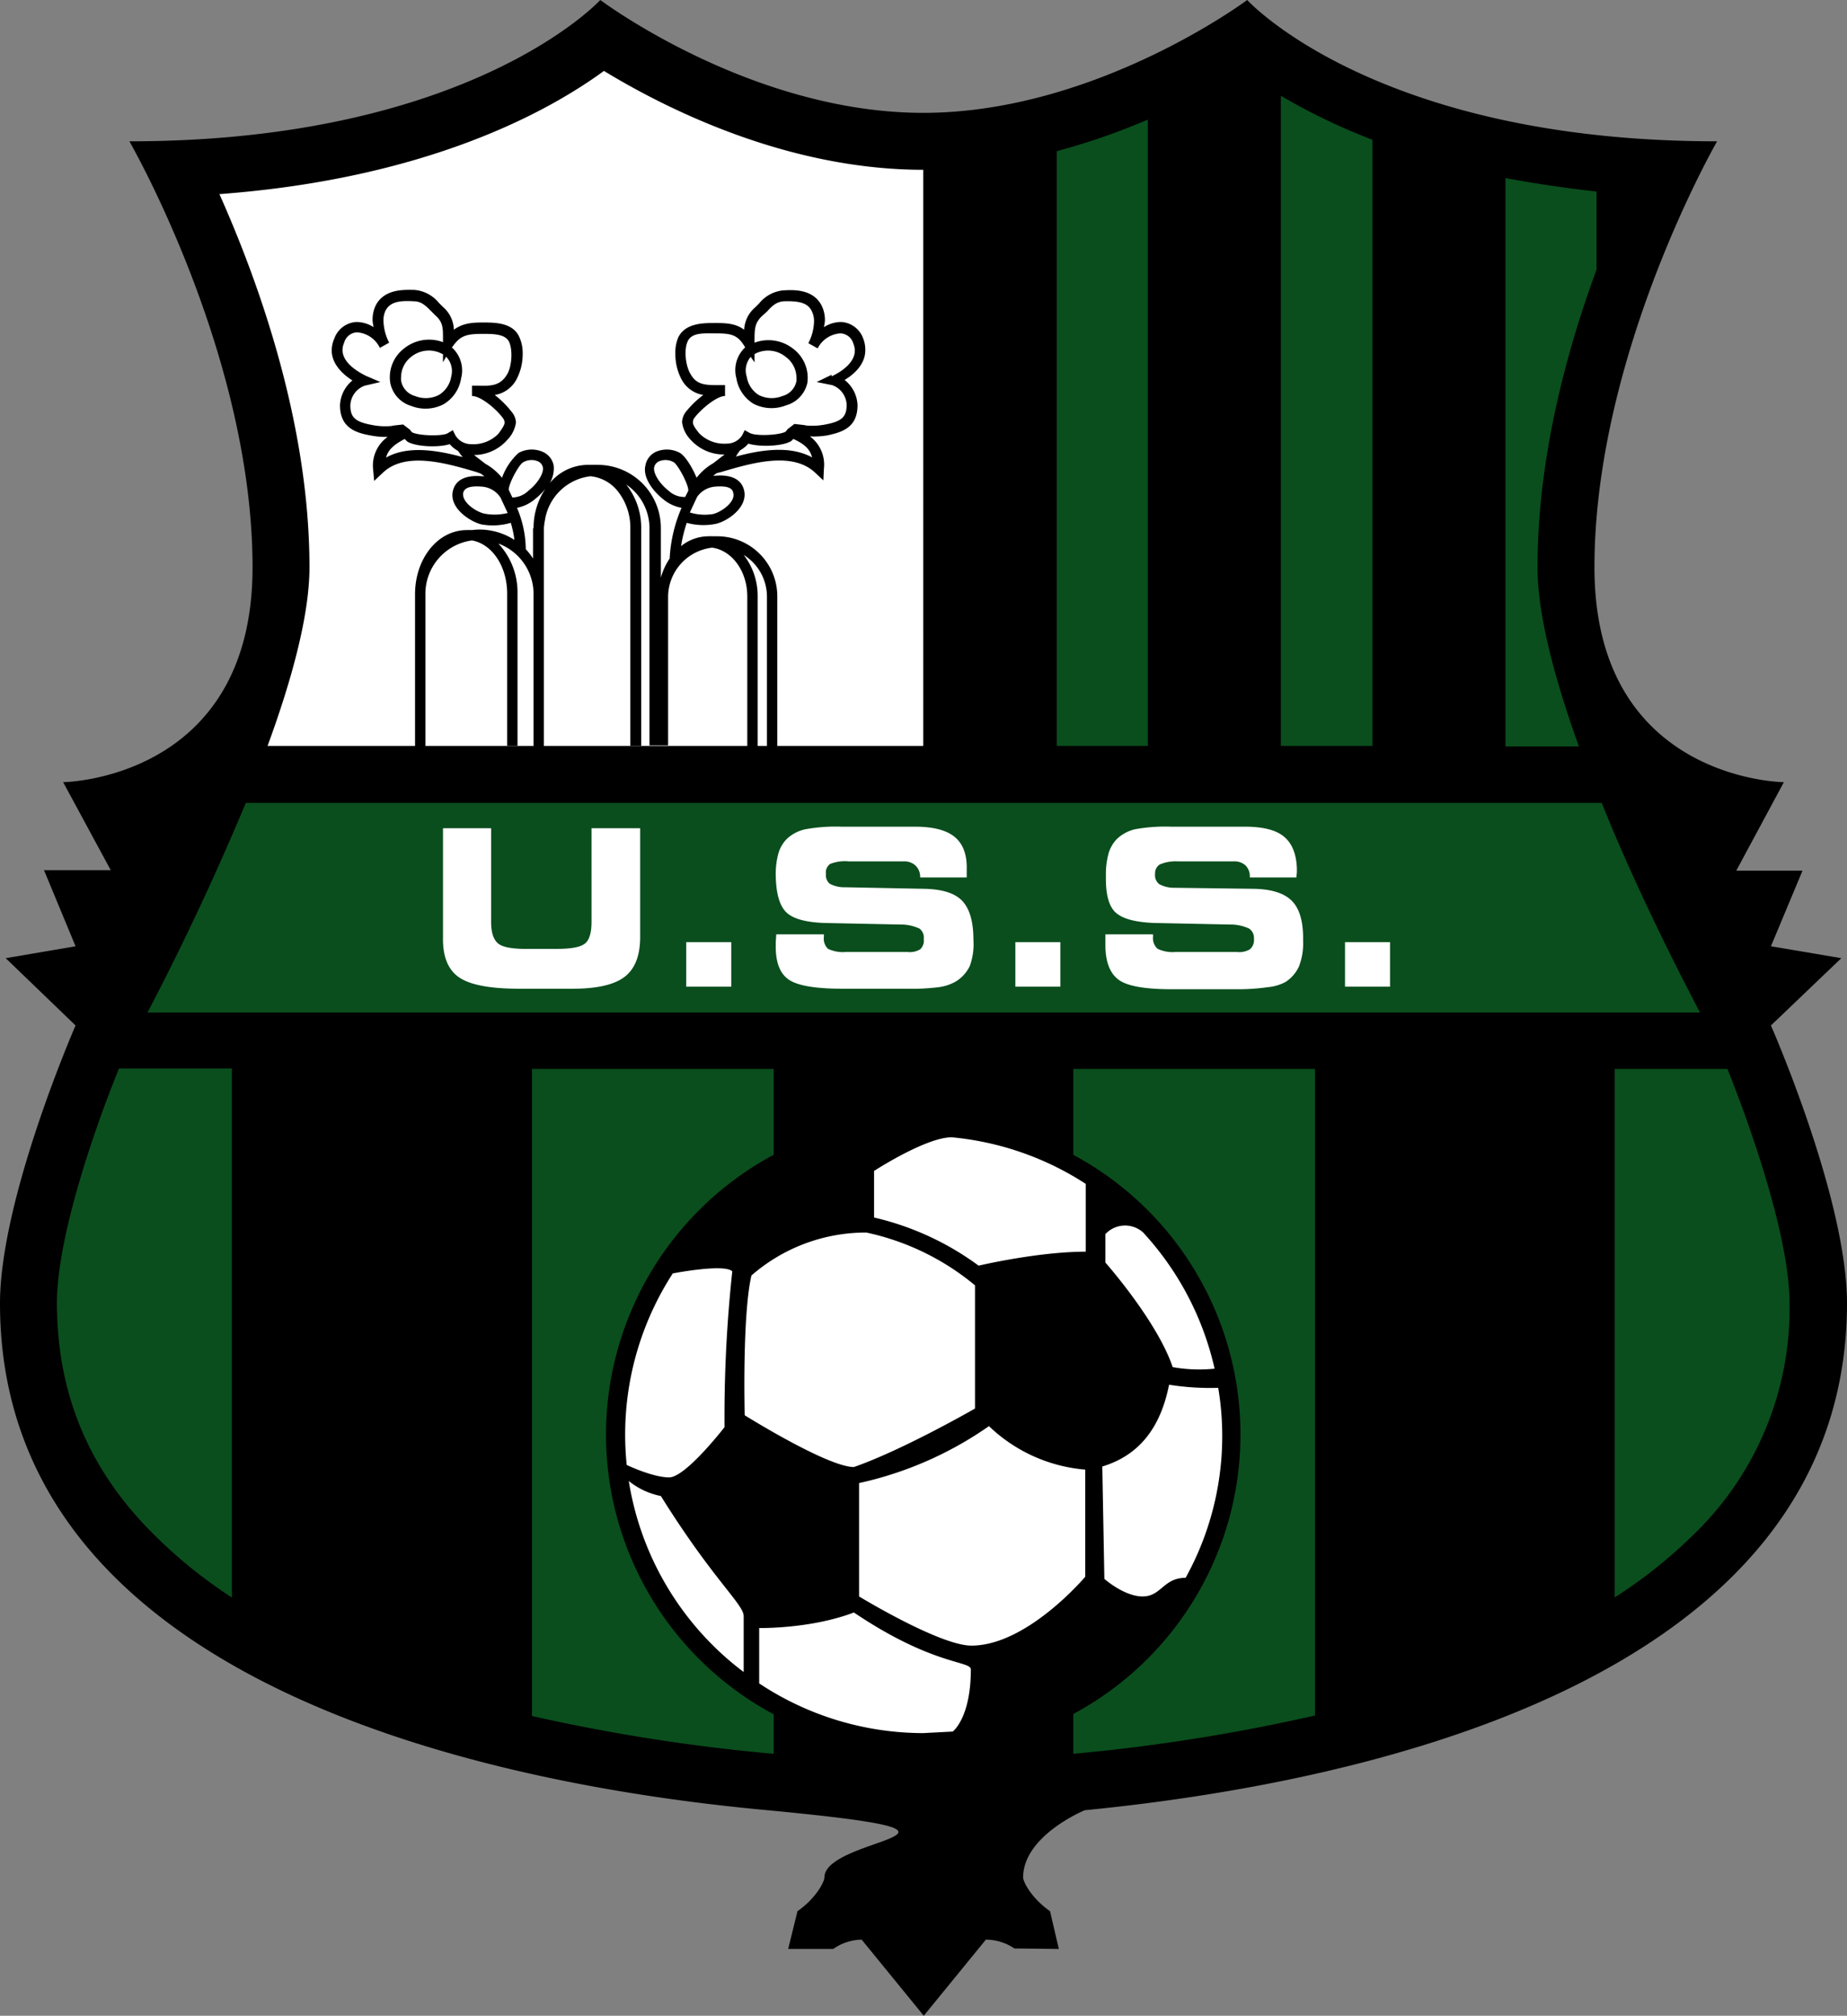
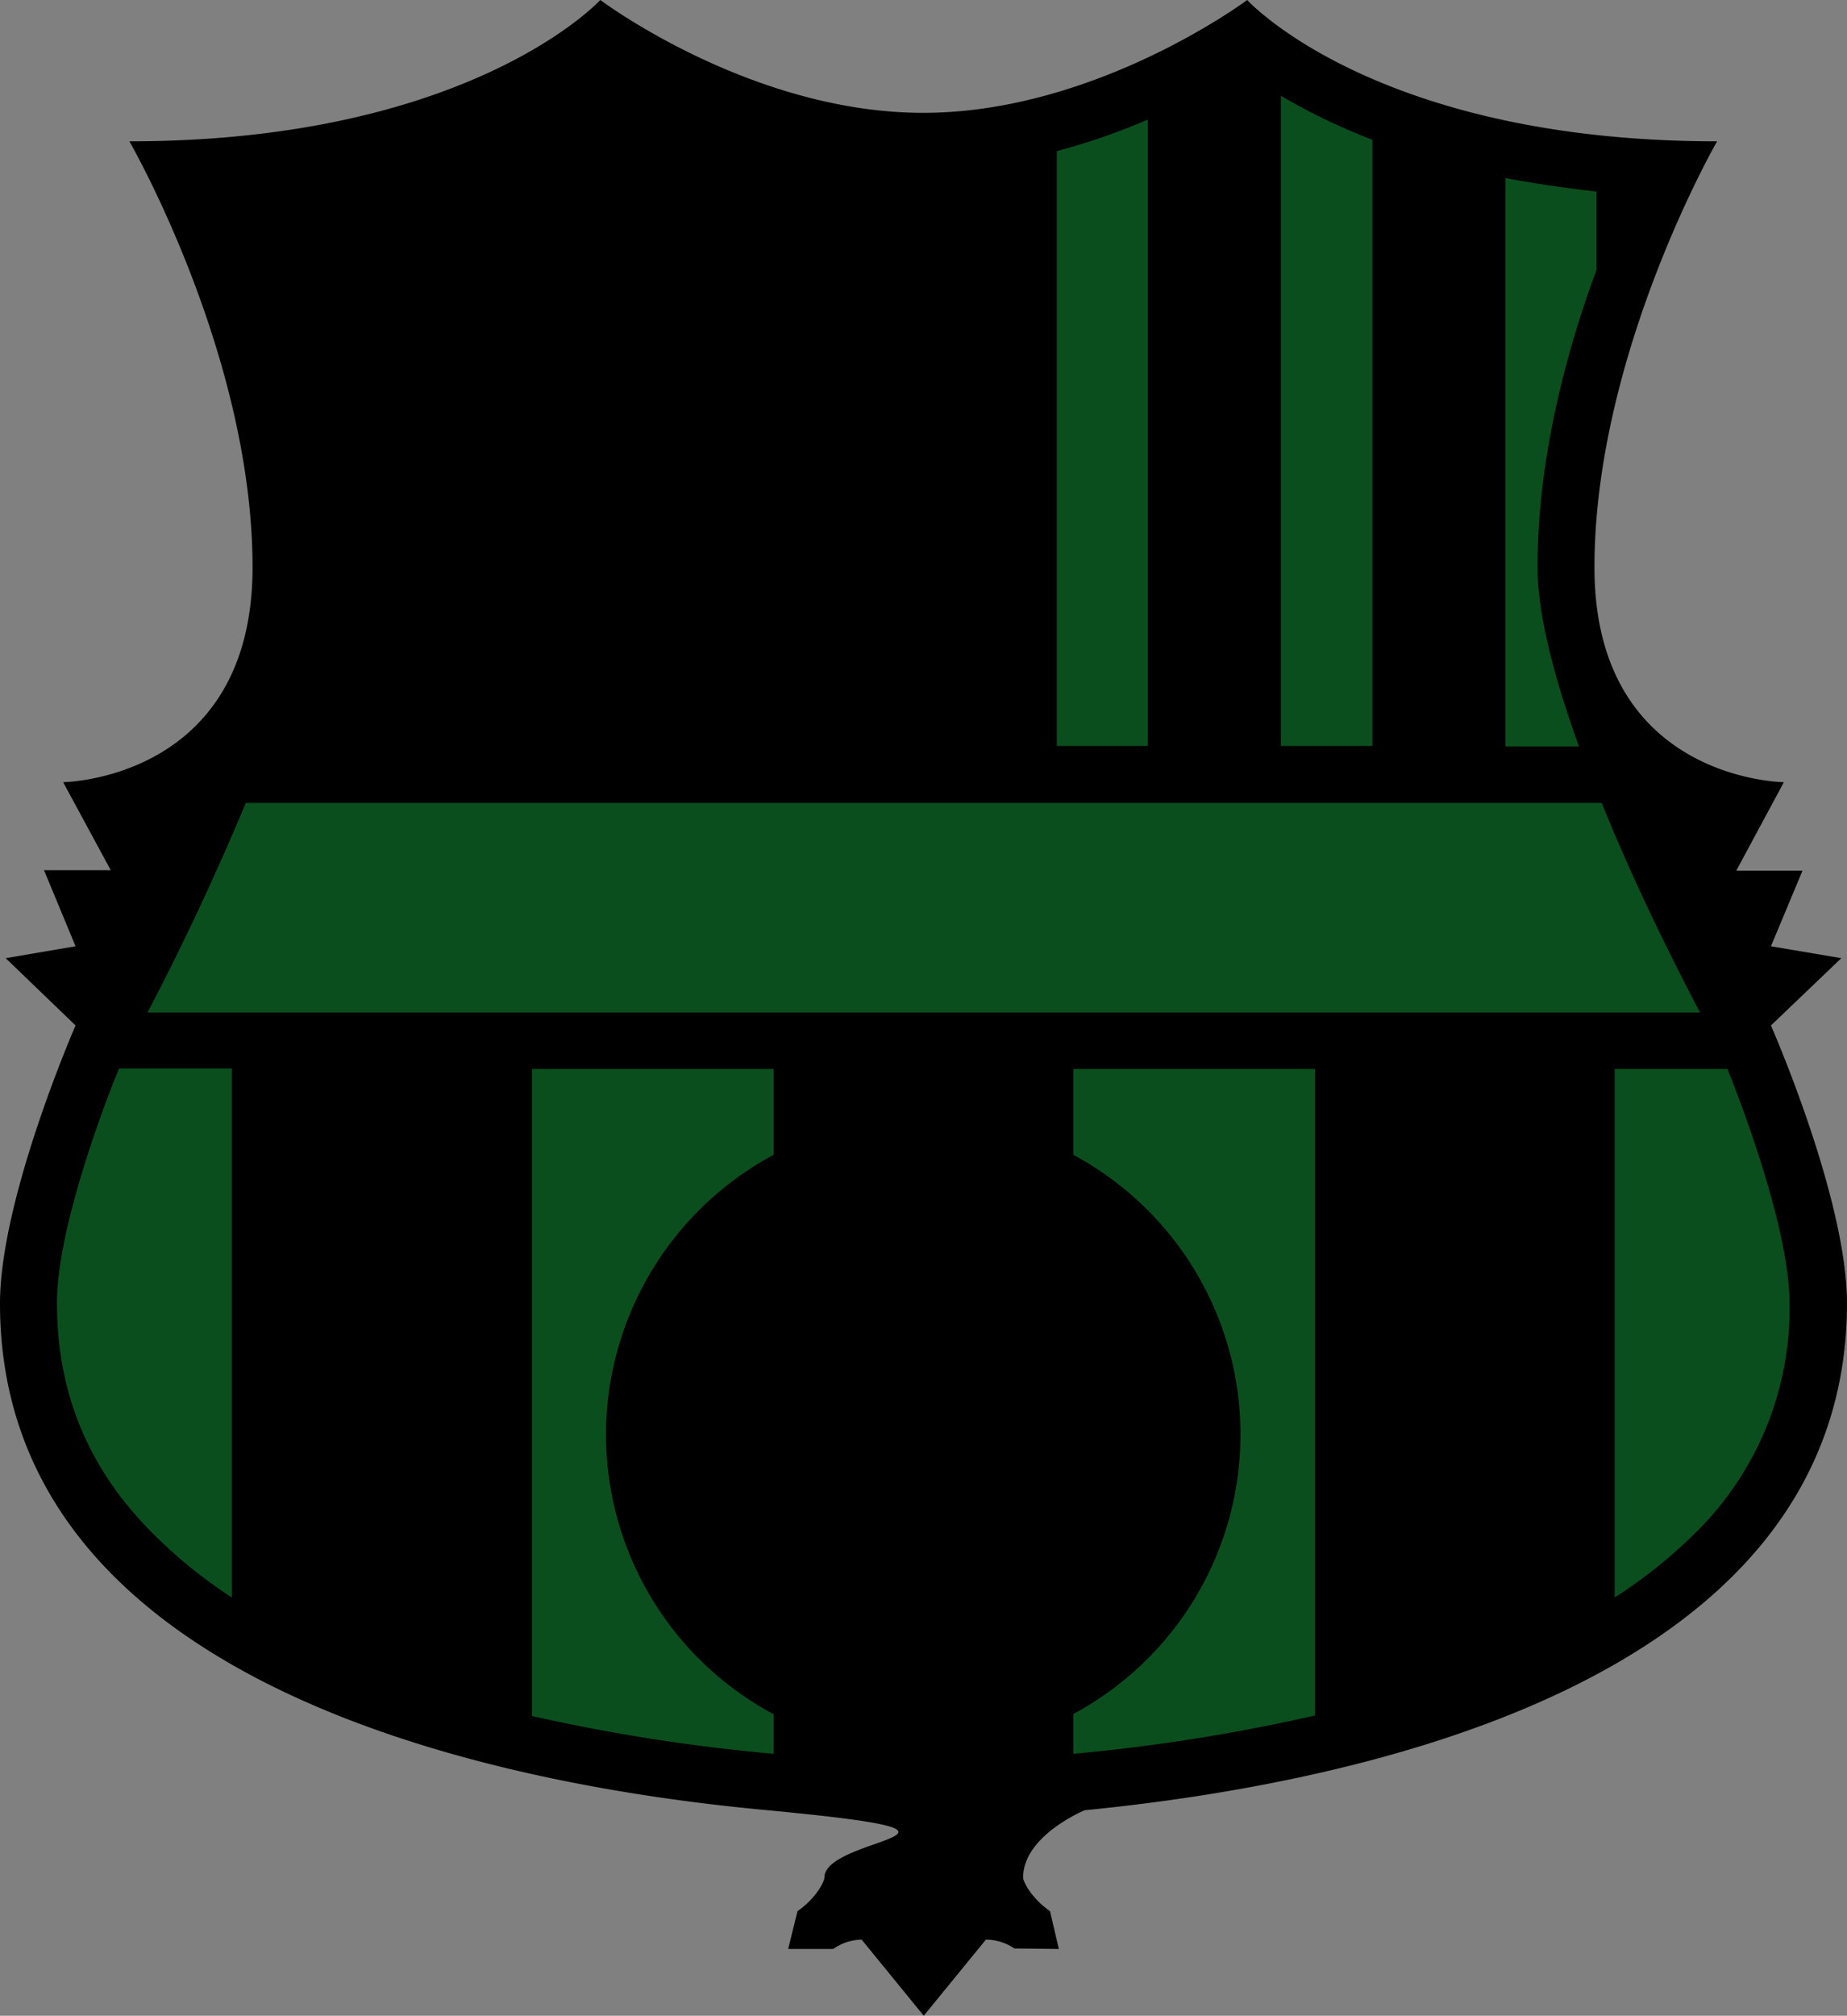
<svg xmlns="http://www.w3.org/2000/svg" viewBox="0 0 356.9 389.4">
  <rect x="0" y="0" width="356.9" height="389.4" fill="#808080" stroke="none" />
  <path d="M356.9 251.8c0-20.3-14.7-53.7-14.7-53.7l13.6-13-13.6-2.3 6.1-14.6h-12.8l9.2-17.1s-36.6-.3-36.6-41.5 23.7-82.3 23.7-82.3C265.8 27.3 241 0 241 0s-29.2 21.8-62.6 21.8S116 0 116 0 91 27.3 25 27.3c0 0 23.8 41.2 23.8 82.3s-36.6 41.5-36.6 41.5l9.2 17H8.5l6.1 14.7-13.5 2.3 13.5 13S0 231.5 0 251.8c0 74 96.2 93 147.3 97.8s12 5 12 13.1c0 .8-1.6 4-5.2 6.5l-1.8 7.3h8.7a9.8 9.8 0 0 1 5.5-1.8l12 14.7 12-14.7a9.8 9.8 0 0 1 5.5 1.7l8.6.1-1.7-7.3c-3.6-2.5-5.2-5.7-5.2-6.5 0-8.1 11.9-13 11.9-13 51-5 147.3-24 147.3-98z" />
  <path d="M207.4 338.8a356.8 356.8 0 0 0 46.7-7.4V206.5h-46.7zM334 206.5H312v102.1a93 93 0 0 0 14.9-11.8 60.7 60.7 0 0 0 18.9-45c0-12.9-7.6-34.3-12-45.3zm-231.2 125a356.3 356.3 0 0 0 46.7 7.3V206.5h-46.7zM11 251.6c0 17.7 6.2 32.5 18.9 45a92.9 92.9 0 0 0 14.9 12V206.4H23c-4.5 11-12 32.4-12 45.3zM328.5 195.6c-4.5-8.6-12.4-24.1-19-40.5h-262a518.2 518.2 0 0 1-19 40.5z" fill="#0a4e1d" />
  <g fill="#fff">
-     <path d="M85.6 160h9.3v18.1q0 3.1 1.4 4.2t6.1 1h5.3q4 0 5.3-1t1.3-4.2V160h9.4v21q0 5.4-3 7.7t-10 2.3h-10.4q-8.4 0-11.6-2.2t-3.1-7.7zM141.3 190.6h-8.7V182h8.7zM150 180.5h9.2v.5a2.7 2.7 0 0 0 .8 2.3 6.8 6.8 0 0 0 3.5.6h11.8a4 4 0 0 0 2.5-.5 2.3 2.3 0 0 0 .7-2 2.2 2.2 0 0 0-.8-2 8.4 8.4 0 0 0-3.7-.8l-14.7-.3q-5.5-.2-7.4-2.1t-2-7a15.3 15.3 0 0 1 .5-4.3 6.6 6.6 0 0 1 1.7-2.9 7.6 7.6 0 0 1 3.5-1.8 32.6 32.6 0 0 1 7-.5h14.2q5.3 0 7.7 2t2.3 6.2v1.6h-9a3 3 0 0 0-.9-2.3 3.2 3.2 0 0 0-2.3-.8H164a7.8 7.8 0 0 0-3.6.5 2 2 0 0 0-.8 1.9 2.2 2.2 0 0 0 .7 1.9 5.9 5.9 0 0 0 3 .7l15.3.3q5.3.1 7.4 2.4t2.1 7.5a12.3 12.3 0 0 1-.7 5 7.1 7.1 0 0 1-2.7 3 8.9 8.9 0 0 1-3.3 1.1 41.4 41.4 0 0 1-6.2.3h-12.4q-7.7 0-10.3-1.7t-2.6-6.4v-.9l.1-1.5zM204.9 190.6h-8.7V182h8.7zM213.6 180.5h9.2v.5a2.7 2.7 0 0 0 .9 2.3 6.8 6.8 0 0 0 3.5.6H239a4 4 0 0 0 2.5-.5 2.3 2.3 0 0 0 .8-2 2.2 2.2 0 0 0-.9-2 8.4 8.4 0 0 0-3.7-.8l-14.6-.3q-5.5-.2-7.5-2t-1.9-7a15.3 15.3 0 0 1 .5-4.4 6.6 6.6 0 0 1 1.7-2.9 7.6 7.6 0 0 1 3.4-1.8 32.6 32.6 0 0 1 7-.5h14.3q5.3 0 7.6 2t2.4 6.2v.6l-.1 1h-9a3 3 0 0 0-.8-2.3 3.2 3.2 0 0 0-2.3-.8h-10.8a7.8 7.8 0 0 0-3.5.6 2 2 0 0 0-.9 1.8 2.2 2.2 0 0 0 .8 2 5.9 5.9 0 0 0 2.9.7l15.4.2q5.2.1 7.4 2.4t2.1 7.6a12.3 12.3 0 0 1-.8 5 7.1 7.1 0 0 1-2.6 3 8.9 8.9 0 0 1-3.4 1 41.4 41.4 0 0 1-6.1.4h-12.5q-7.7 0-10.2-1.8t-2.6-6.4v-.9-1.5zM268.6 190.6h-8.7V182h8.7zM42.4 37.5c7.4 16.6 17.4 44 17.4 72.1 0 9.2-3.4 21.7-8.1 34.5h126.7V32.8c-26.6 0-50.2-12.1-61.7-19.1-10.8 7.9-34.2 20.8-74.3 23.8z" />
-   </g>
+     </g>
  <path d="M247.5 144.1h17.7V27a118.6 118.6 0 0 1-17.7-8.5zm-43.3 0h17.6v-121a129 129 0 0 1-17.6 6.1zM308.5 37c-6.3-.7-12.2-1.6-17.6-2.6v109.8h14.2c-4.6-12.8-8-25.3-8-34.6 0-20.9 5.5-41.5 11.4-57.5z" fill="#0a4e1d" />
  <path d="M167.2 67.7a5.7 5.7 0 0 0-.4-2.3 4.8 4.8 0 0 0-4.3-3.2 6.3 6.3 0 0 0-3.3 1 9.2 9.2 0 0 0 .2-1.2 6.3 6.3 0 0 0-.6-2.9c-1.7-3.4-5.7-3.1-7.5-3a6.8 6.8 0 0 0-4.6 2.5l-.8.8a6 6 0 0 0-2.1 4.3c-1.6-1.2-3.4-1.3-5.5-1.3h-.2c-2.2 0-5.6 0-7 2.7a7.4 7.4 0 0 0-.6 3.2 10.5 10.5 0 0 0 1.2 5 5.8 5.8 0 0 0 4.2 3 18.5 18.5 0 0 0-3.4 3.3 3.4 3.4 0 0 0-.7 2 6 6 0 0 0 1.7 3.4 8.6 8.6 0 0 0 6.5 2.8l-2.2 1.7a11 11 0 0 0-3.2 2.8c-.8-2-2.2-4.2-3.2-4.8a5.3 5.3 0 0 0-4.7-.2 3.6 3.6 0 0 0-2 2.7c-.5 2.2 1.4 4.8 3.4 6.4a7.7 7.7 0 0 0 3.6 1.7 28.2 28.2 0 0 0-2.3 9.8 12.5 12.5 0 0 0-1.7 3.7V102a12.2 12.2 0 0 0-12.3-12.2h-1.8a9.6 9.6 0 0 0-7.5 3.7l-.4.6A5.7 5.7 0 0 0 107 90a3.6 3.6 0 0 0-2.1-2.7 5.3 5.3 0 0 0-4.7.2 12 12 0 0 0-3.2 4.8 11 11 0 0 0-3.2-2.7l-2.2-1.7A8.6 8.6 0 0 0 98 85a6 6 0 0 0 1.7-3.4 3.4 3.4 0 0 0-.8-2 18.5 18.5 0 0 0-3.3-3.3 5.8 5.8 0 0 0 4.2-3 10.5 10.5 0 0 0 1.2-5 7.4 7.4 0 0 0-.7-3.3c-1.3-2.7-4.7-2.7-7-2.7h-.2c-2 0-3.8.2-5.4 1.4a6 6 0 0 0-2.1-4.4l-.8-.8A6.8 6.8 0 0 0 80 56c-1.7 0-5.7-.3-7.4 3a6.3 6.3 0 0 0-.6 3 9 9 0 0 0 .2 1.2 6.3 6.3 0 0 0-3.3-1 4.8 4.8 0 0 0-4.3 3.2 5.7 5.7 0 0 0-.5 2.3c0 2.4 1.8 4.4 4 5.8a6.5 6.5 0 0 0-2.4 4.8c0 4.3 3 5.3 5.8 5.8a15 15 0 0 0 3.4.3 6.8 6.8 0 0 0-2.8 6.3l.2 2.2 1.6-1.5c4.4-4.3 12.4-1.9 18.2-.2l.8.3.7.5h-.5c-1.2-.1-4.9-.3-5.6 2.9s3.2 5.8 5.5 6.4a12.4 12.4 0 0 0 5.7-.3 19 19 0 0 1 .7 3.3 12.4 12.4 0 0 0-6.8-2 12.3 12.3 0 0 0-1.4.1 7.8 7.8 0 0 0-1 0c-5.6 0-10 5.5-10 12.4v29.4h2v-29.5a10.4 10.4 0 0 1 9-10.3c3.9.7 6.8 5 6.8 10.3v29.4h2v-29.4a13.8 13.8 0 0 0-3.7-9.7 10.4 10.4 0 0 1 6.8 9.7v29.5h2V102a12.2 12.2 0 0 1 .2-1.5 10.1 10.1 0 0 1 8.8-8.5 7.7 7.7 0 0 1 5.2 2.8 11.3 11.3 0 0 1 2.5 7.3v42h2.1V102a13.4 13.4 0 0 0-2.9-8.4 10.2 10.2 0 0 1 4.5 8.4v42h3.6v-28.8a9.6 9.6 0 0 1 8.5-9.4c3.8.5 6.8 4.5 6.8 9.4v29h2v-29a12.8 12.8 0 0 0-2.7-8 9.5 9.5 0 0 1 4.5 8v29h2v-29a11.6 11.6 0 0 0-11.5-11.6h-1a8 8 0 0 0-.9 0 8.5 8.5 0 0 0-5.2 1.9 28.6 28.6 0 0 1 1.1-4.5 12.1 12.1 0 0 0 5.6.2c2.3-.5 6.2-3.2 5.5-6.4s-4.4-3-5.6-2.9h-.4l.7-.5.8-.2c5.8-1.7 13.7-4.1 18.2.1l1.6 1.5.1-2.2a6.8 6.8 0 0 0-2.7-6.3 15 15 0 0 0 3.4-.2c2.8-.6 5.8-1.5 5.8-5.8v-.1a6.5 6.5 0 0 0-2.5-4.8c2.2-1.3 4-3.3 4-5.7zm-81 1.2a4 4 0 0 1 1 3.8 5.1 5.1 0 0 1-2.4 3.6 5.5 5.5 0 0 1-4.6.2 3.7 3.7 0 0 1-2.7-3 4 4 0 0 1 0-.7 5 5 0 0 1 2-3.9 5.4 5.4 0 0 1 6-.5h.1V70zM74.6 88.4c.4-1.6 1.7-2.6 3.6-3.6l.5.5c1.6 1 6 1.2 8.2.5a5.7 5.7 0 0 0 1.6 1.3l.5.7.4.5c-4.8-1.3-10.6-2.3-14.8.1zM88 84.1l-.5-1-1 .6c-1 .6-5.6.5-6.9-.2l-.4-.5-1.3-1-1.8.2-.5.1a13.2 13.2 0 0 1-3.7-.2c-3.3-.6-4.2-1.5-4.2-3.8a4.2 4.2 0 0 1 2.8-3.8l3-.7-2.8-1.2c-1.4-.7-5.7-3-4.2-6.4a2.7 2.7 0 0 1 2.5-2 5.3 5.3 0 0 1 4.4 3l1.8-1a9.7 9.7 0 0 1-1.1-4.2 4.3 4.3 0 0 1 .4-2c.8-1.5 2.3-2 5.4-1.8 1.5 0 2.3.8 3.4 1.9l.8.8c1.6 1.4 1.5 2.6 1.5 5v.2a7.7 7.7 0 0 0-7.5 1.2 7 7 0 0 0-2.7 6.6 5.8 5.8 0 0 0 4 4.5 7.6 7.6 0 0 0 6.3-.3 7.1 7.1 0 0 0 3.4-5 6 6 0 0 0-1.8-6l.2-.2c1.4-2 2.6-2.4 5.6-2.4h.2c2 0 4.4 0 5.1 1.6s.5 4.7-.4 6.2c-1.3 2.2-3 2.3-5.8 2.2h-1v2c1.7 0 4.7 2.5 6 4.3a1.4 1.4 0 0 1 .3.8c0 .5-.4 1.1-1.2 2.2a6.8 6.8 0 0 1-5.4 2 3.5 3.5 0 0 1-2.9-1.7zm5.5 15.1c-1.6-.4-4.3-2.2-4-4 .2-.7.8-1.4 3.5-1.2a4.7 4.7 0 0 1 3.7 2.1l1.4 3a10.3 10.3 0 0 1-4.6.1zm5.5-3.1l-.7-1.5c0-1.2 2-4.9 2.8-5.3a3.2 3.2 0 0 1 2.8-.2 1.6 1.6 0 0 1 1 1.2c.2 1.1-1 3.1-2.8 4.5a4.5 4.5 0 0 1-3.1 1.3zm4 6v5.8a12.7 12.7 0 0 0-1.4-1.8 21 21 0 0 0-1.7-8 7.7 7.7 0 0 0 3.5-1.7 12 12 0 0 0 2-2 13.6 13.6 0 0 0-2.3 7.6zm30-7.3l-.1.2-.5 1a4.4 4.4 0 0 1-3.2-1.2c-1.8-1.4-3-3.4-2.8-4.5a1.6 1.6 0 0 1 1-1.2 3.2 3.2 0 0 1 2.8.2c.8.5 2.8 4.2 2.8 5.4zm5.3-.8c2.7-.2 3.3.5 3.4 1.3.4 1.7-2.3 3.6-3.9 4a9.8 9.8 0 0 1-4.5-.3l1.4-3a4.7 4.7 0 0 1 3.6-2zm6.8-25l.7 1v-1.6a5.4 5.4 0 0 1 6.1.6 5 5 0 0 1 2 3.9 4 4 0 0 1 0 .7 3.7 3.7 0 0 1-2.7 2.9 5.5 5.5 0 0 1-4.6-.2 5.1 5.1 0 0 1-2.3-3.5 4 4 0 0 1 .8-3.9zM157 88.4c-4.3-2.4-10-1.5-14.8-.2l.3-.5.5-.7a5.7 5.7 0 0 0 1.6-1.3c2.3.7 6.7.5 8.3-.5l.4-.4c2 .9 3.2 1.9 3.6 3.5zm3.7-16l-2.9 1.4 3 .6a4.2 4.2 0 0 1 2.8 3.8c0 2.3-.9 3.2-4.1 3.8a13.2 13.2 0 0 1-3.7.2l-.5-.1-1.8-.2-1.3 1-.4.5c-1.3.7-5.9.9-7 .2l-.9-.5-.5 1a3.5 3.5 0 0 1-3 1.6 6.8 6.8 0 0 1-5.3-2c-.8-1-1.2-1.6-1.2-2.1a1.4 1.4 0 0 1 .3-.9c1.3-1.7 4.3-4.2 5.9-4.2v-2.1h-1c-2.8 0-4.5 0-5.7-2.2-.9-1.5-1.3-4.6-.5-6.3s3.2-1.5 5.2-1.5h.2c3 0 4.2.3 5.5 2.4l.2.3a6 6 0 0 0-1.7 6 7.1 7.1 0 0 0 3.3 4.9 7.6 7.6 0 0 0 6.3.3A5.8 5.8 0 0 0 156 74a7 7 0 0 0-2.7-6.6 7.7 7.7 0 0 0-7.5-1.2v-.3c0-2.3 0-3.5 1.5-4.9l.9-.8c1-1.1 1.8-1.9 3.3-2 3.1-.1 4.7.4 5.4 2a4.3 4.3 0 0 1 .4 1.9 9.7 9.7 0 0 1-1.1 4.2l1.8 1a5.3 5.3 0 0 1 4.4-2.9 2.7 2.7 0 0 1 2.5 2c1.4 3.4-2.9 5.7-4.2 6.3zM117.1 277a61.3 61.3 0 1 0 61.3-61.2 61.4 61.4 0 0 0-61.3 61.3z" />
  <circle cx="178.4" cy="277.1" fill="none" r="57.7" />
-   <path d="M188.4 272.1v-23.8a48.8 48.8 0 0 0-21-10.2 33.7 33.7 0 0 0-22.2 8.3c-1.8 7.8-1.3 27-1.3 27s16 10 21.1 10c9.5-3.3 23.4-11.3 23.4-11.3zM166 286.4v22s15.6 9.5 21.7 9.5c10.8 0 22-13.3 22-13.3v-20.7a30.5 30.5 0 0 1-18.6-8.4 70 70 0 0 1-25.1 11zm68.7-22a57.5 57.5 0 0 0-13.8-26.3 5.2 5.2 0 0 0-7.3.3v5.5s10 11.3 13 20.2a29 29 0 0 0 8.1.3zm.7 3.7a50.4 50.4 0 0 1-9.5-.6c-1.7 8.6-6 13.7-12.9 15.8l.4 21.7s3.8 3.4 7.4 3.4 4-3.6 8.3-3.6a56.5 56.5 0 0 0 6.3-36.7zM165 311.5c-8.4 3.2-18.3 3-18.3 3v10.7a57.4 57.4 0 0 0 31.7 9.6l5.7-.3s3.5-2.6 3.5-12c0-1.7-7.3-.7-22.6-11zm-43.5-25.4a57.5 57.5 0 0 0 22.2 36.9v-10.8c0-2.3-5.9-7-16-23.2a14.3 14.3 0 0 1-6.2-2.9zm18.5-10.4a263 263 0 0 1 1.5-30.1c-1.5-1.5-11 .3-11.5.4a57.3 57.3 0 0 0-9.2 31 58.3 58.3 0 0 0 .3 6s5 2.4 8.2 2.4 10.7-9.7 10.7-9.7zm28.9-49.5v9a54.9 54.9 0 0 1 20.2 9.3s11.4-2.7 20.7-2.7v-13.1a57.3 57.3 0 0 0-25.9-9c-5 0-15 6.5-15 6.5z" fill="#fff" />
</svg>